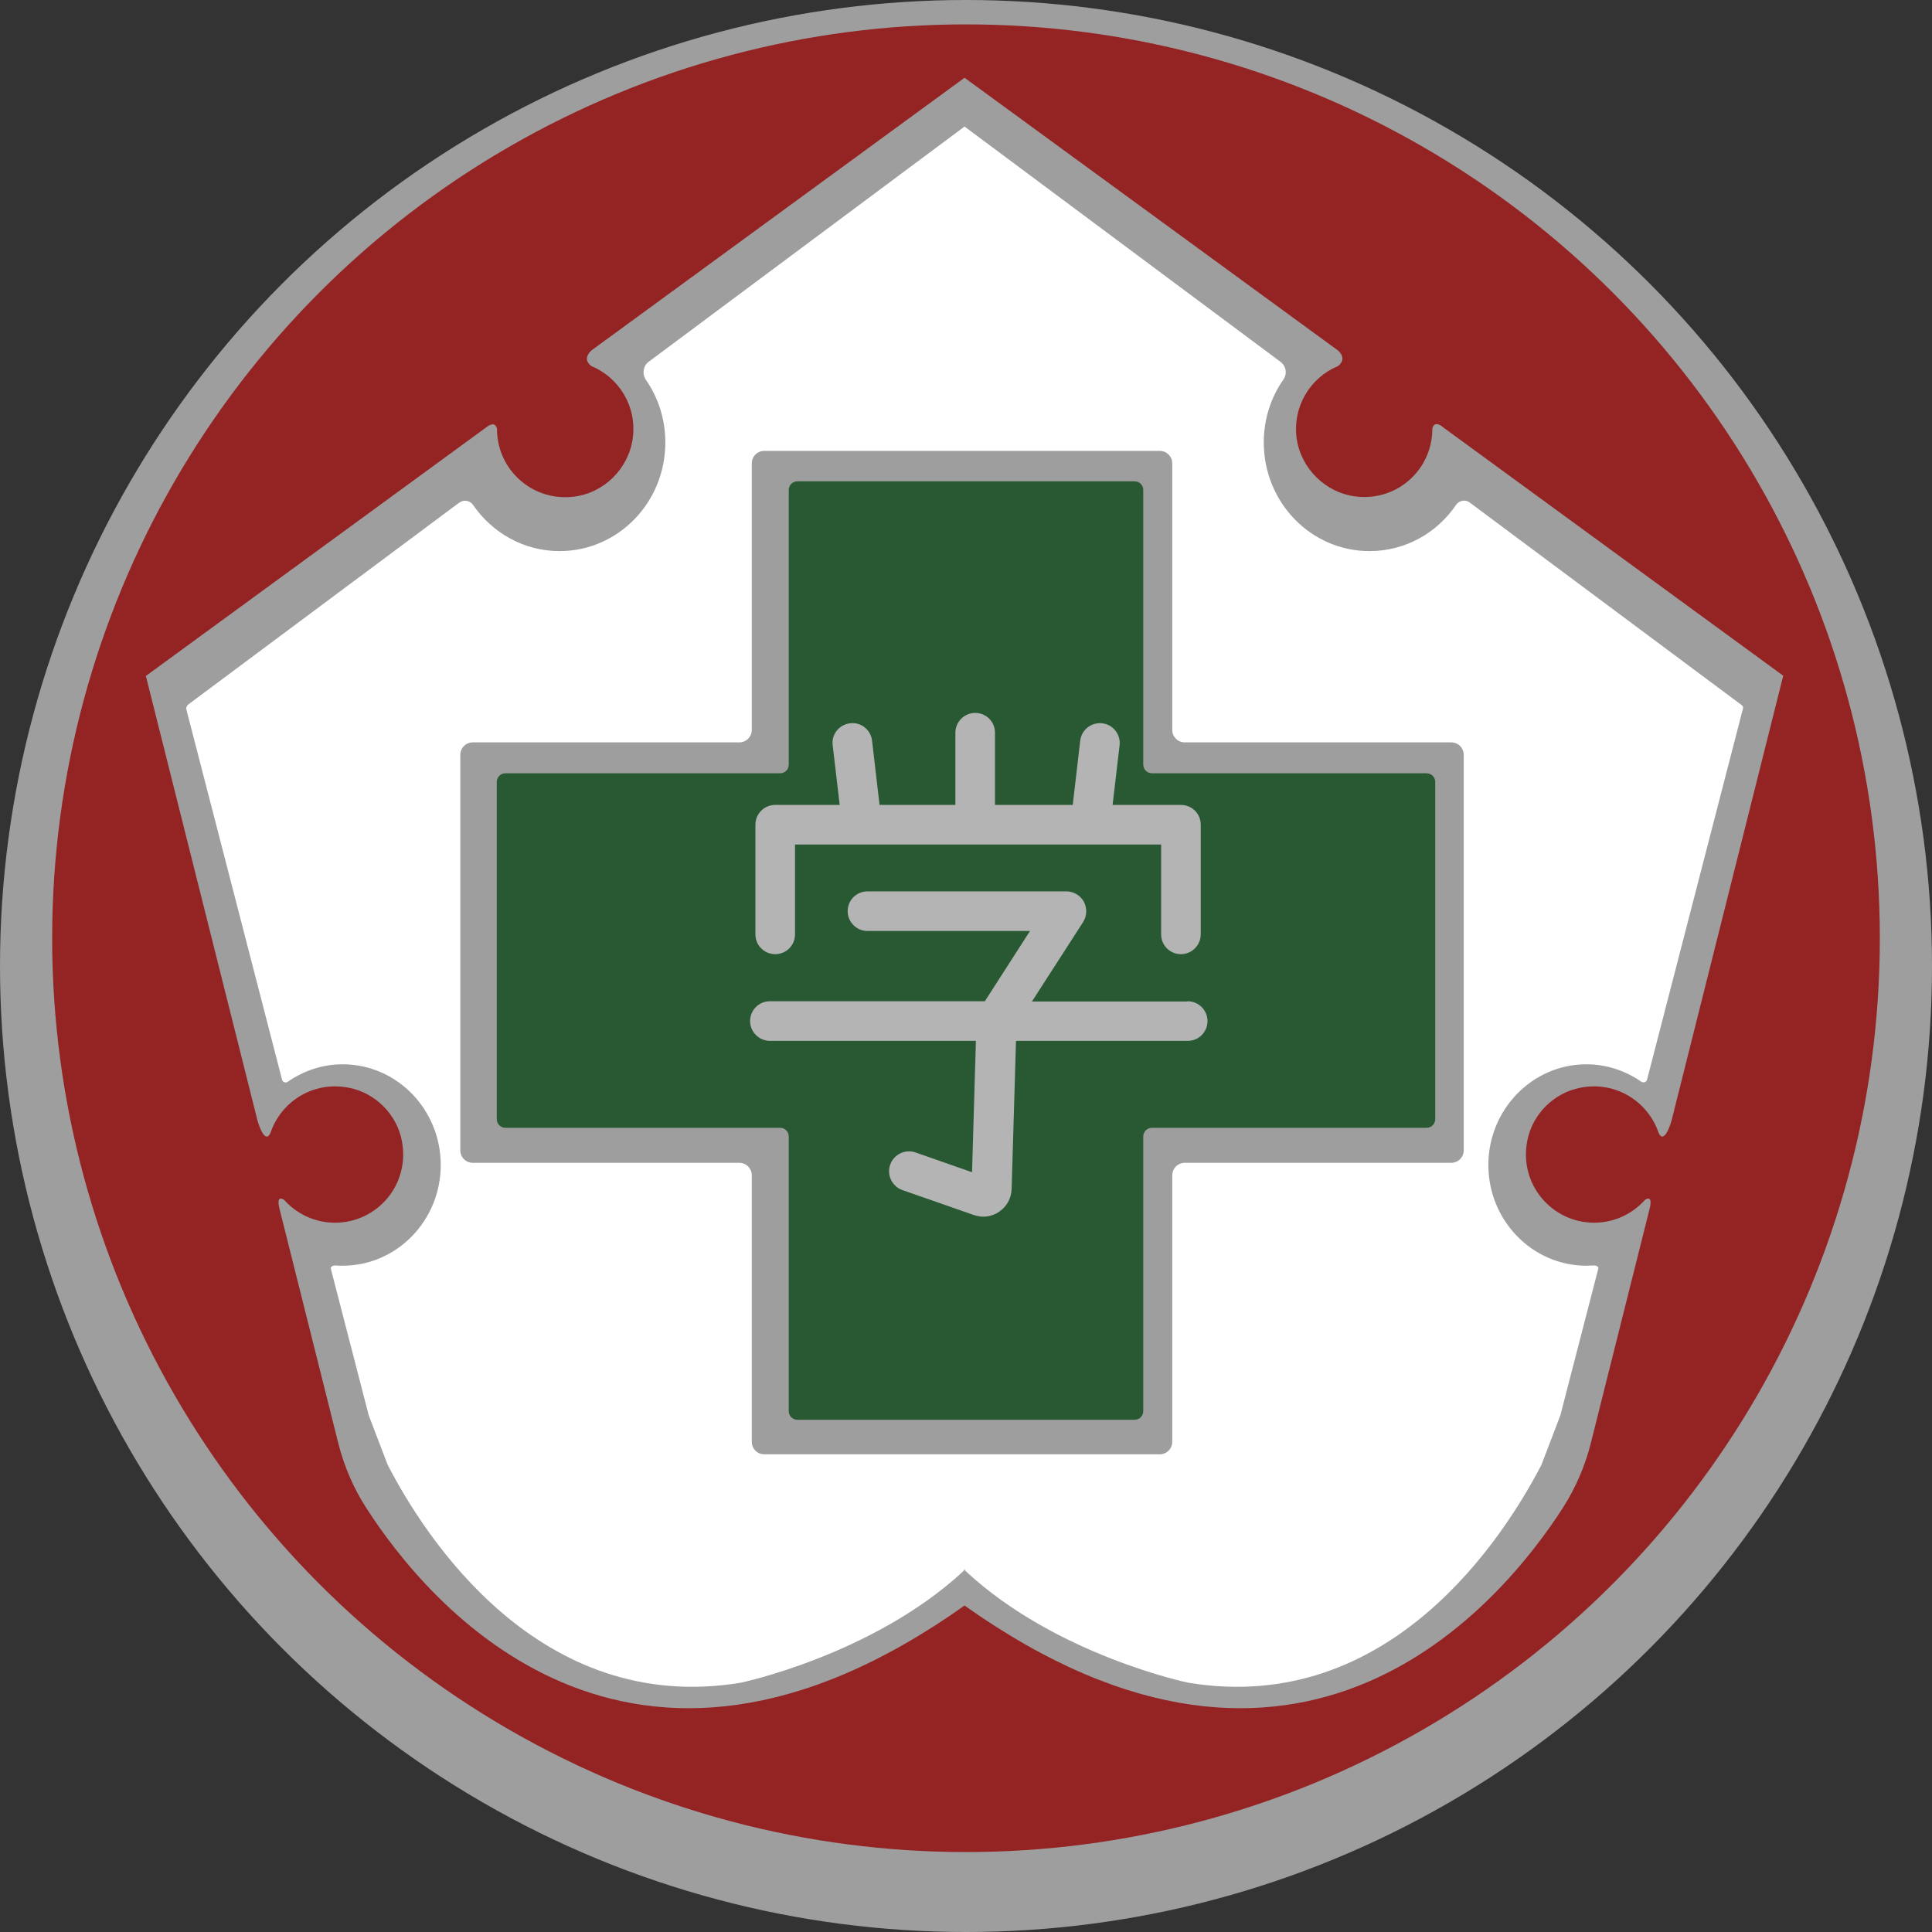
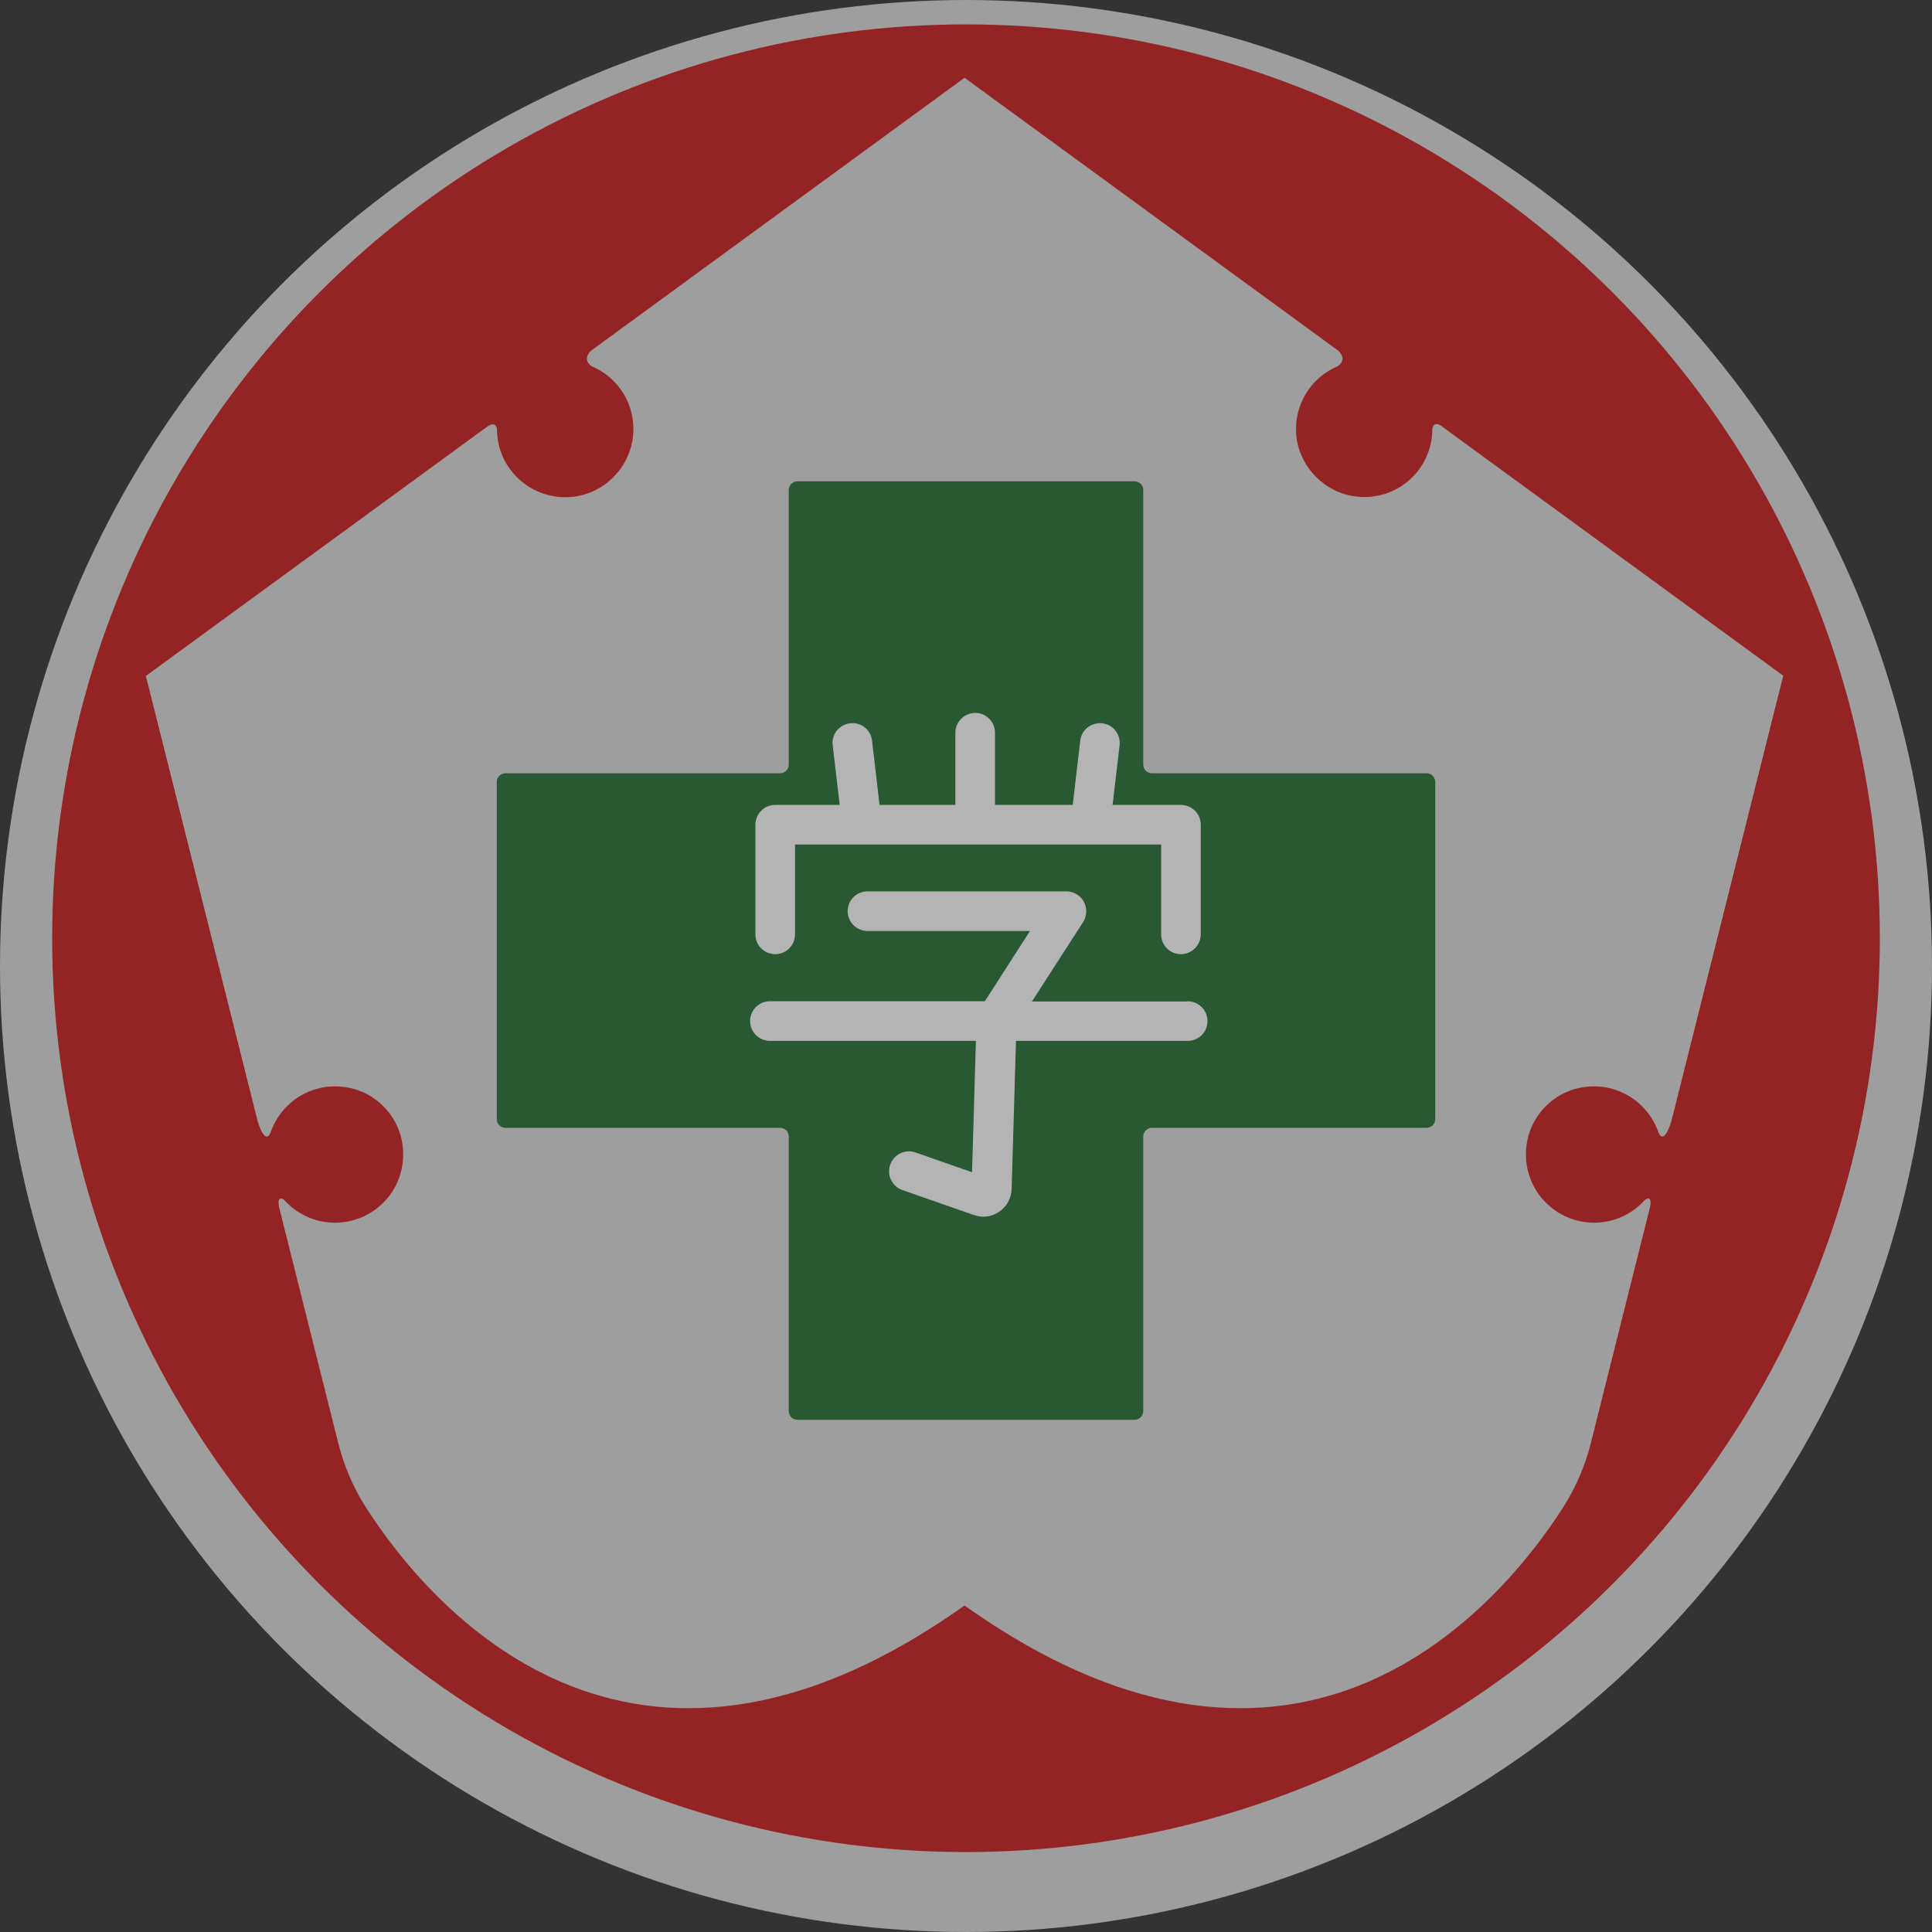
<svg xmlns="http://www.w3.org/2000/svg" id="_レイヤー_1" viewBox="0 0 80 80">
  <rect x="0" y="0" width="80" height="80" fill="#333333" stroke="none" />
  <defs>
    <style>.cls-1{fill:#fff;}.cls-2{fill:#285933;}.cls-3{fill:#942323;}.cls-4{fill:#b4b4b5;}.cls-5{fill:#9e9e9f;}</style>
  </defs>
  <circle class="cls-5" cx="40" cy="40" r="40" />
  <circle class="cls-3" cx="40" cy="38.85" r="37.84" />
  <path class="cls-5" d="M59.72,17.66c-.37-.27-.41.1-.41.1,0,1.67-1.44,3-3.15,2.8-1.26-.14-2.3-1.16-2.47-2.42-.17-1.33.58-2.51,1.71-2.98h0c.42-.32,0-.65,0-.65l-15.46-11.29-15.45,11.29s-.42.34,0,.65h0c1.13.47,1.89,1.65,1.71,2.99-.17,1.26-1.2,2.28-2.47,2.42-1.71.19-3.15-1.14-3.15-2.8,0,0-.04-.37-.41-.1l-14.13,10.32,4.63,18.44s.29,1.01.53.48h0c.43-1.28,1.75-2.16,3.24-1.87,1.1.21,1.99,1.1,2.2,2.2.35,1.81-1.02,3.39-2.77,3.39-.84,0-1.59-.37-2.11-.95h0s-.35-.26-.18.4l2.43,9.69c.24.94.62,1.84,1.15,2.66,2.54,3.96,10.82,13.97,24.78,4.05,13.96,9.92,22.23-.09,24.78-4.05.52-.82.91-1.71,1.15-2.66l2.43-9.69c.17-.66-.18-.4-.18-.4h0c-.52.58-1.27.95-2.11.95-1.74,0-3.12-1.58-2.77-3.39.21-1.1,1.1-1.99,2.2-2.2,1.48-.29,2.81.59,3.24,1.87h0c.24.53.53-.49.53-.49l4.63-18.44-14.13-10.32Z" />
-   <path class="cls-1" d="M72.11,29.19l-11.25-8.38c-.18-.14-.44-.09-.57.1-.79,1.16-2.1,1.91-3.58,1.91-2.42,0-4.38-2.01-4.38-4.5,0-.97.3-1.87.81-2.6.17-.24.12-.56-.12-.74l-13.08-9.74-13.08,9.74c-.23.17-.28.5-.12.74.51.73.81,1.63.81,2.6,0,2.49-1.96,4.5-4.38,4.5-1.48,0-2.79-.76-3.58-1.91-.13-.19-.38-.23-.57-.1l-11.25,8.38s-.07.1-.06.16l3.97,15.36c.03.1.15.15.24.08.65-.45,1.43-.72,2.27-.72,2.24,0,4.06,1.87,4.06,4.17s-1.82,4.17-4.06,4.17c-.1,0-.2,0-.3-.01h0s-.22,0-.19.14l1.57,6.07c.26.68.52,1.36.78,2.04,1.53,2.97,6.26,10.4,14.61,9.03,0,0,0,0,0,0,.01,0,5.48-1.15,9.23-4.62.03-.03.05-.07.05-.11,0,.04.02.09.05.11,3.74,3.48,9.21,4.62,9.23,4.62,0,0,0,0,0,0,8.35,1.37,13.07-6.06,14.61-9.03.26-.68.52-1.36.78-2.04l1.57-6.07c.04-.14-.19-.14-.19-.14h0c-.1,0-.2.01-.3.01-2.24,0-4.06-1.87-4.06-4.17s1.82-4.17,4.06-4.17c.84,0,1.62.27,2.27.72.09.06.21.02.24-.08l3.97-15.36c.02-.06,0-.12-.06-.16Z" />
-   <path class="cls-5" d="M60.09,30.74h-11.03c-.29,0-.52-.23-.52-.52v-11.03c0-.29-.23-.52-.52-.52h-16.37c-.29,0-.52.23-.52.52v11.03c0,.29-.23.52-.52.52h-11.03c-.29,0-.52.23-.52.52v16.37c0,.29.23.52.52.52h11.03c.29,0,.52.23.52.52v11.03c0,.29.23.52.52.52h16.37c.29,0,.52-.23.52-.52v-11.03c0-.29.23-.52.52-.52h11.03c.29,0,.52-.23.52-.52v-16.37c0-.29-.23-.52-.52-.52Z" />
  <path class="cls-2" d="M59.07,32.02h-11.37c-.2,0-.36-.16-.36-.36v-11.37c0-.2-.16-.36-.36-.36h-13.96c-.2,0-.36.16-.36.36v11.37c0,.2-.16.36-.36.36h-11.37c-.2,0-.36.16-.36.36v13.96c0,.2.16.36.36.36h11.37c.2,0,.36.16.36.36v11.37c0,.2.16.36.36.36h13.96c.2,0,.36-.16.36-.36v-11.37c0-.2.16-.36.36-.36h11.37c.2,0,.36-.16.36-.36v-13.96c0-.2-.16-.36-.36-.36Z" />
  <path class="cls-4" d="M32.1,39.51c.46,0,.82-.37.82-.82v-3.72h15.16v3.72c0,.46.37.82.82.82s.82-.37.82-.82v-4.54c0-.46-.37-.82-.82-.82h-2.83l.29-2.47c.05-.45-.27-.86-.72-.91-.45-.05-.86.27-.91.72l-.31,2.66h-3.22v-2.99c0-.46-.37-.82-.82-.82s-.82.37-.82.82v2.99h-3.14l-.31-2.66c-.05-.45-.46-.78-.91-.72-.45.05-.78.46-.72.91l.29,2.47h-2.67c-.46,0-.82.37-.82.82v4.54c0,.46.37.82.82.82Z" />
  <path class="cls-4" d="M49.16,41.47h-6.43l2.12-3.29c.16-.25.17-.58.03-.84-.14-.26-.42-.43-.72-.43h-8.24c-.46,0-.82.37-.82.82s.37.82.82.82h6.73l-1.87,2.91h-8.9c-.46,0-.82.37-.82.82s.37.82.82.82h8.53l-.16,5.44-2.34-.82c-.43-.15-.9.08-1.05.51-.15.43.08.9.51,1.05l2.95,1.03c.13.04.26.07.39.07.24,0,.47-.07.67-.21.31-.21.5-.56.51-.94l.18-6.13h7.11c.46,0,.82-.37.82-.82s-.37-.82-.82-.82Z" />
</svg>